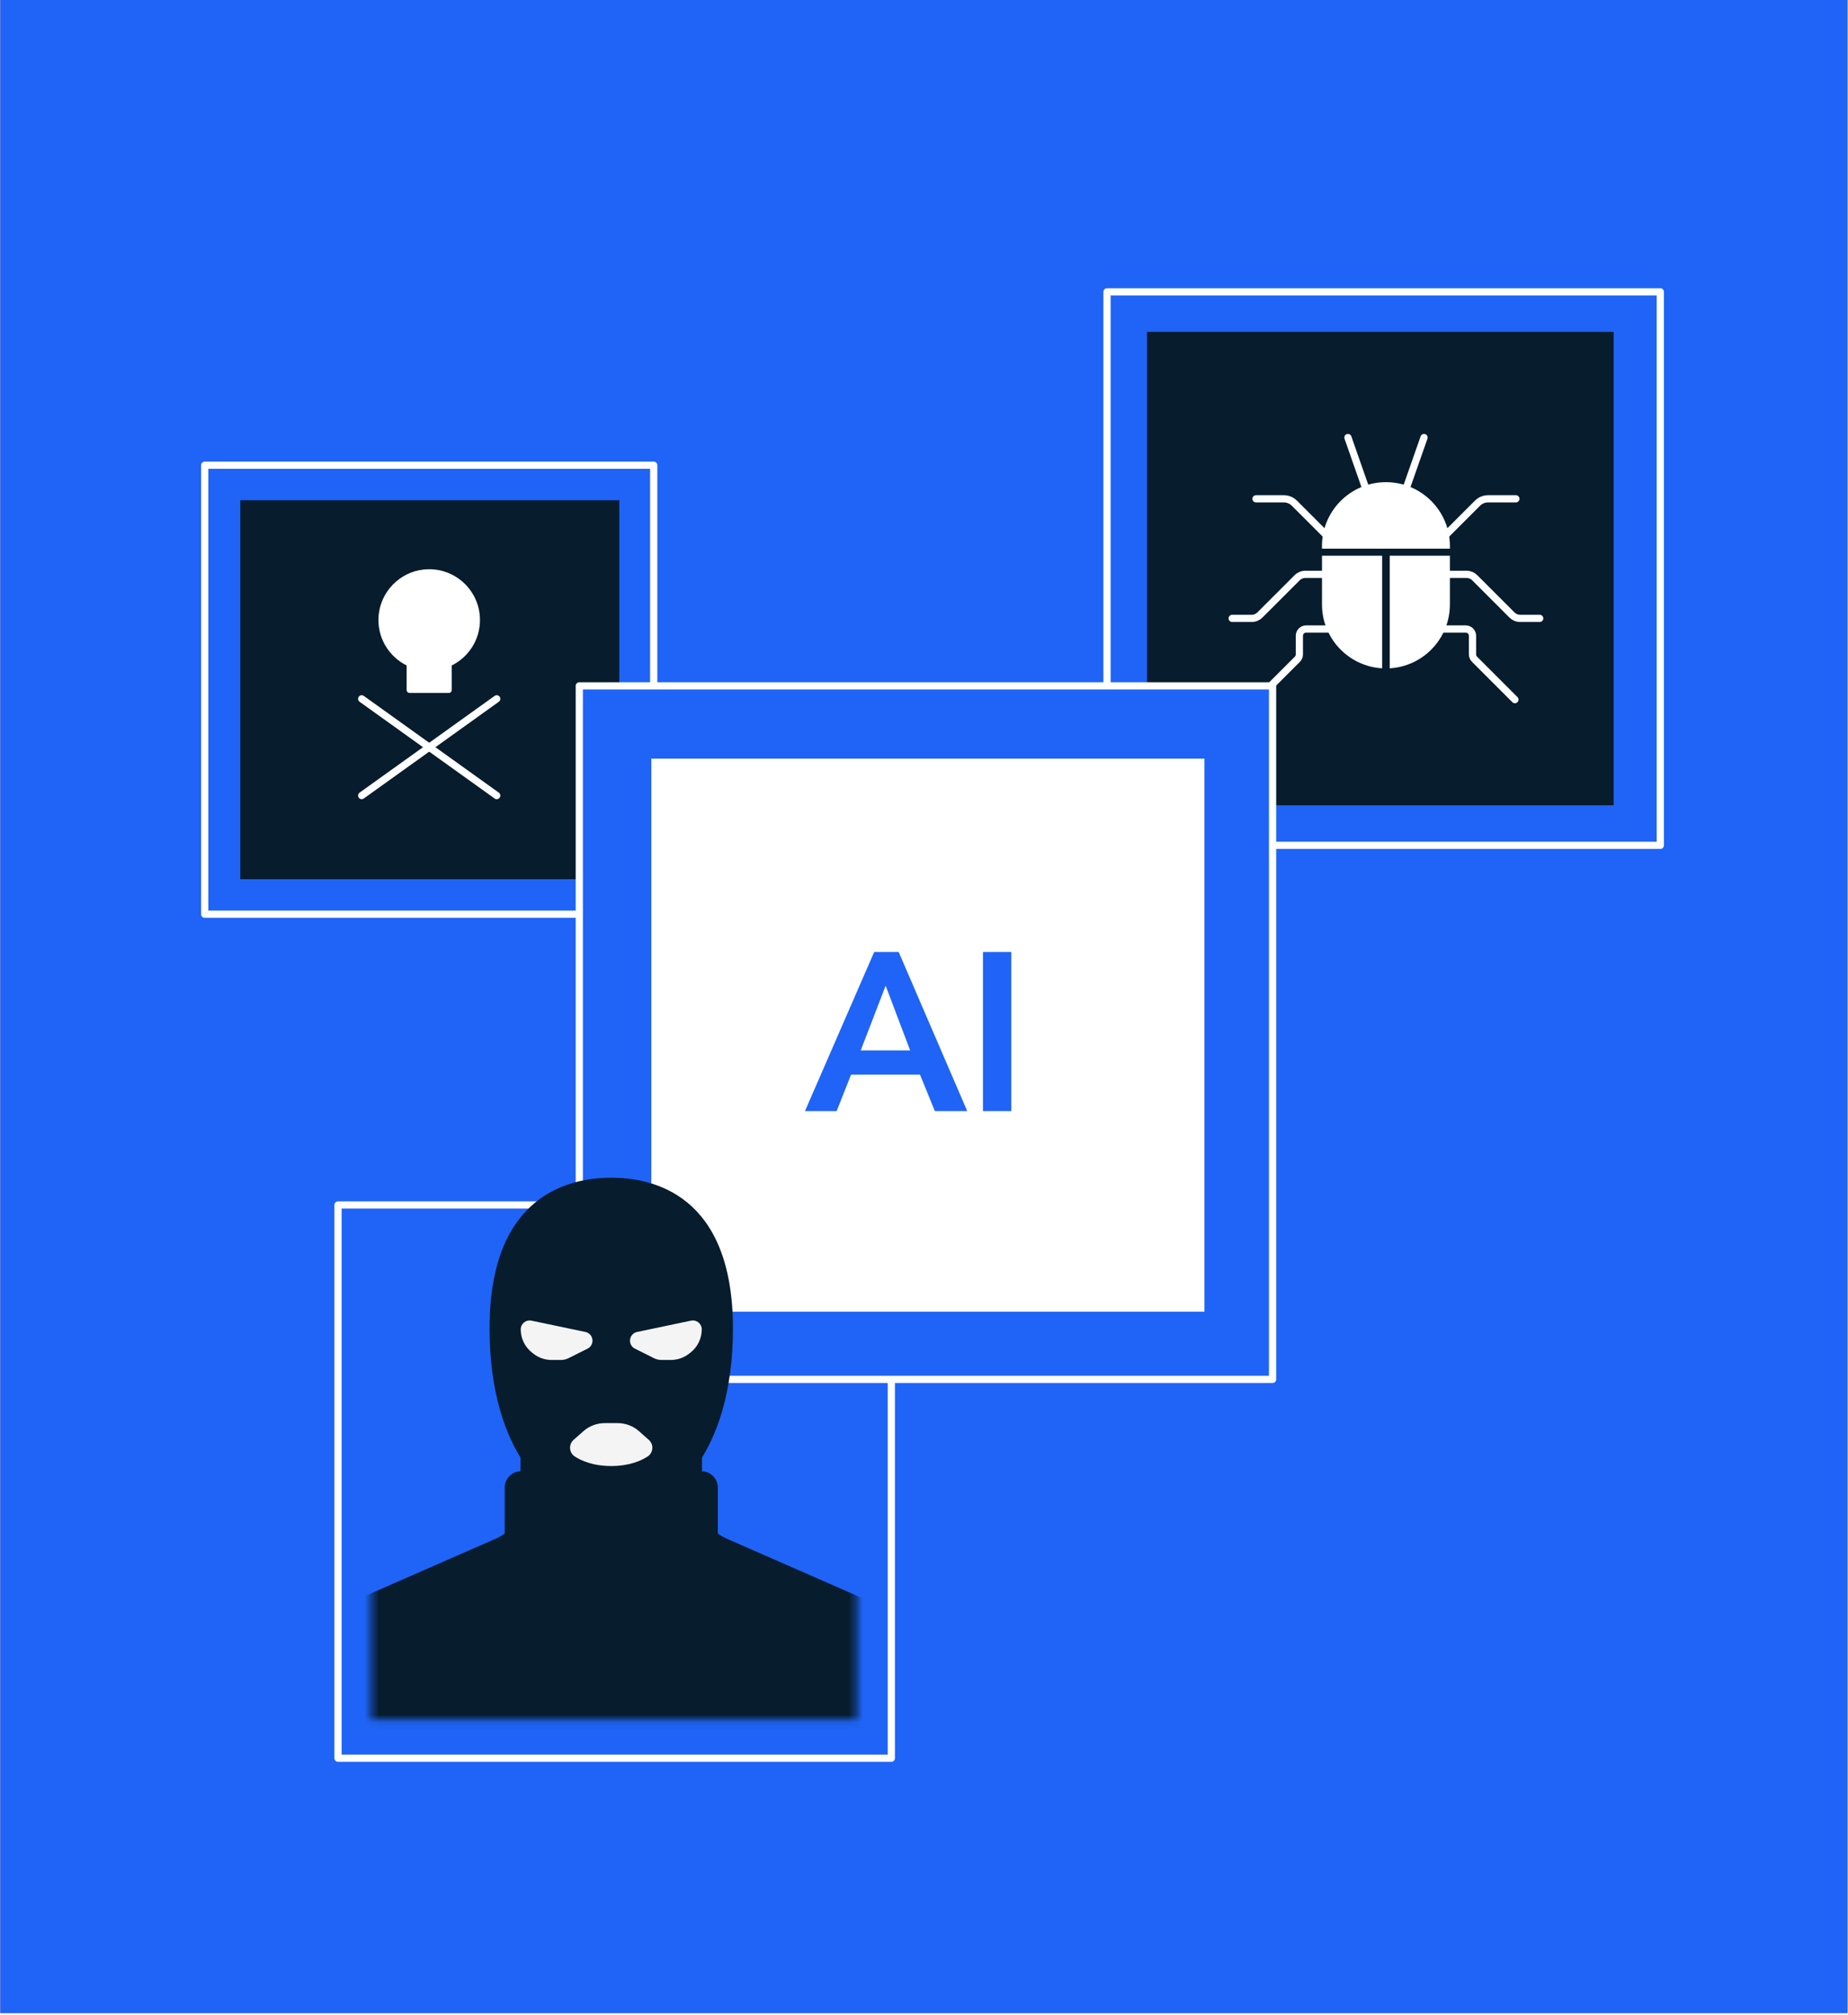
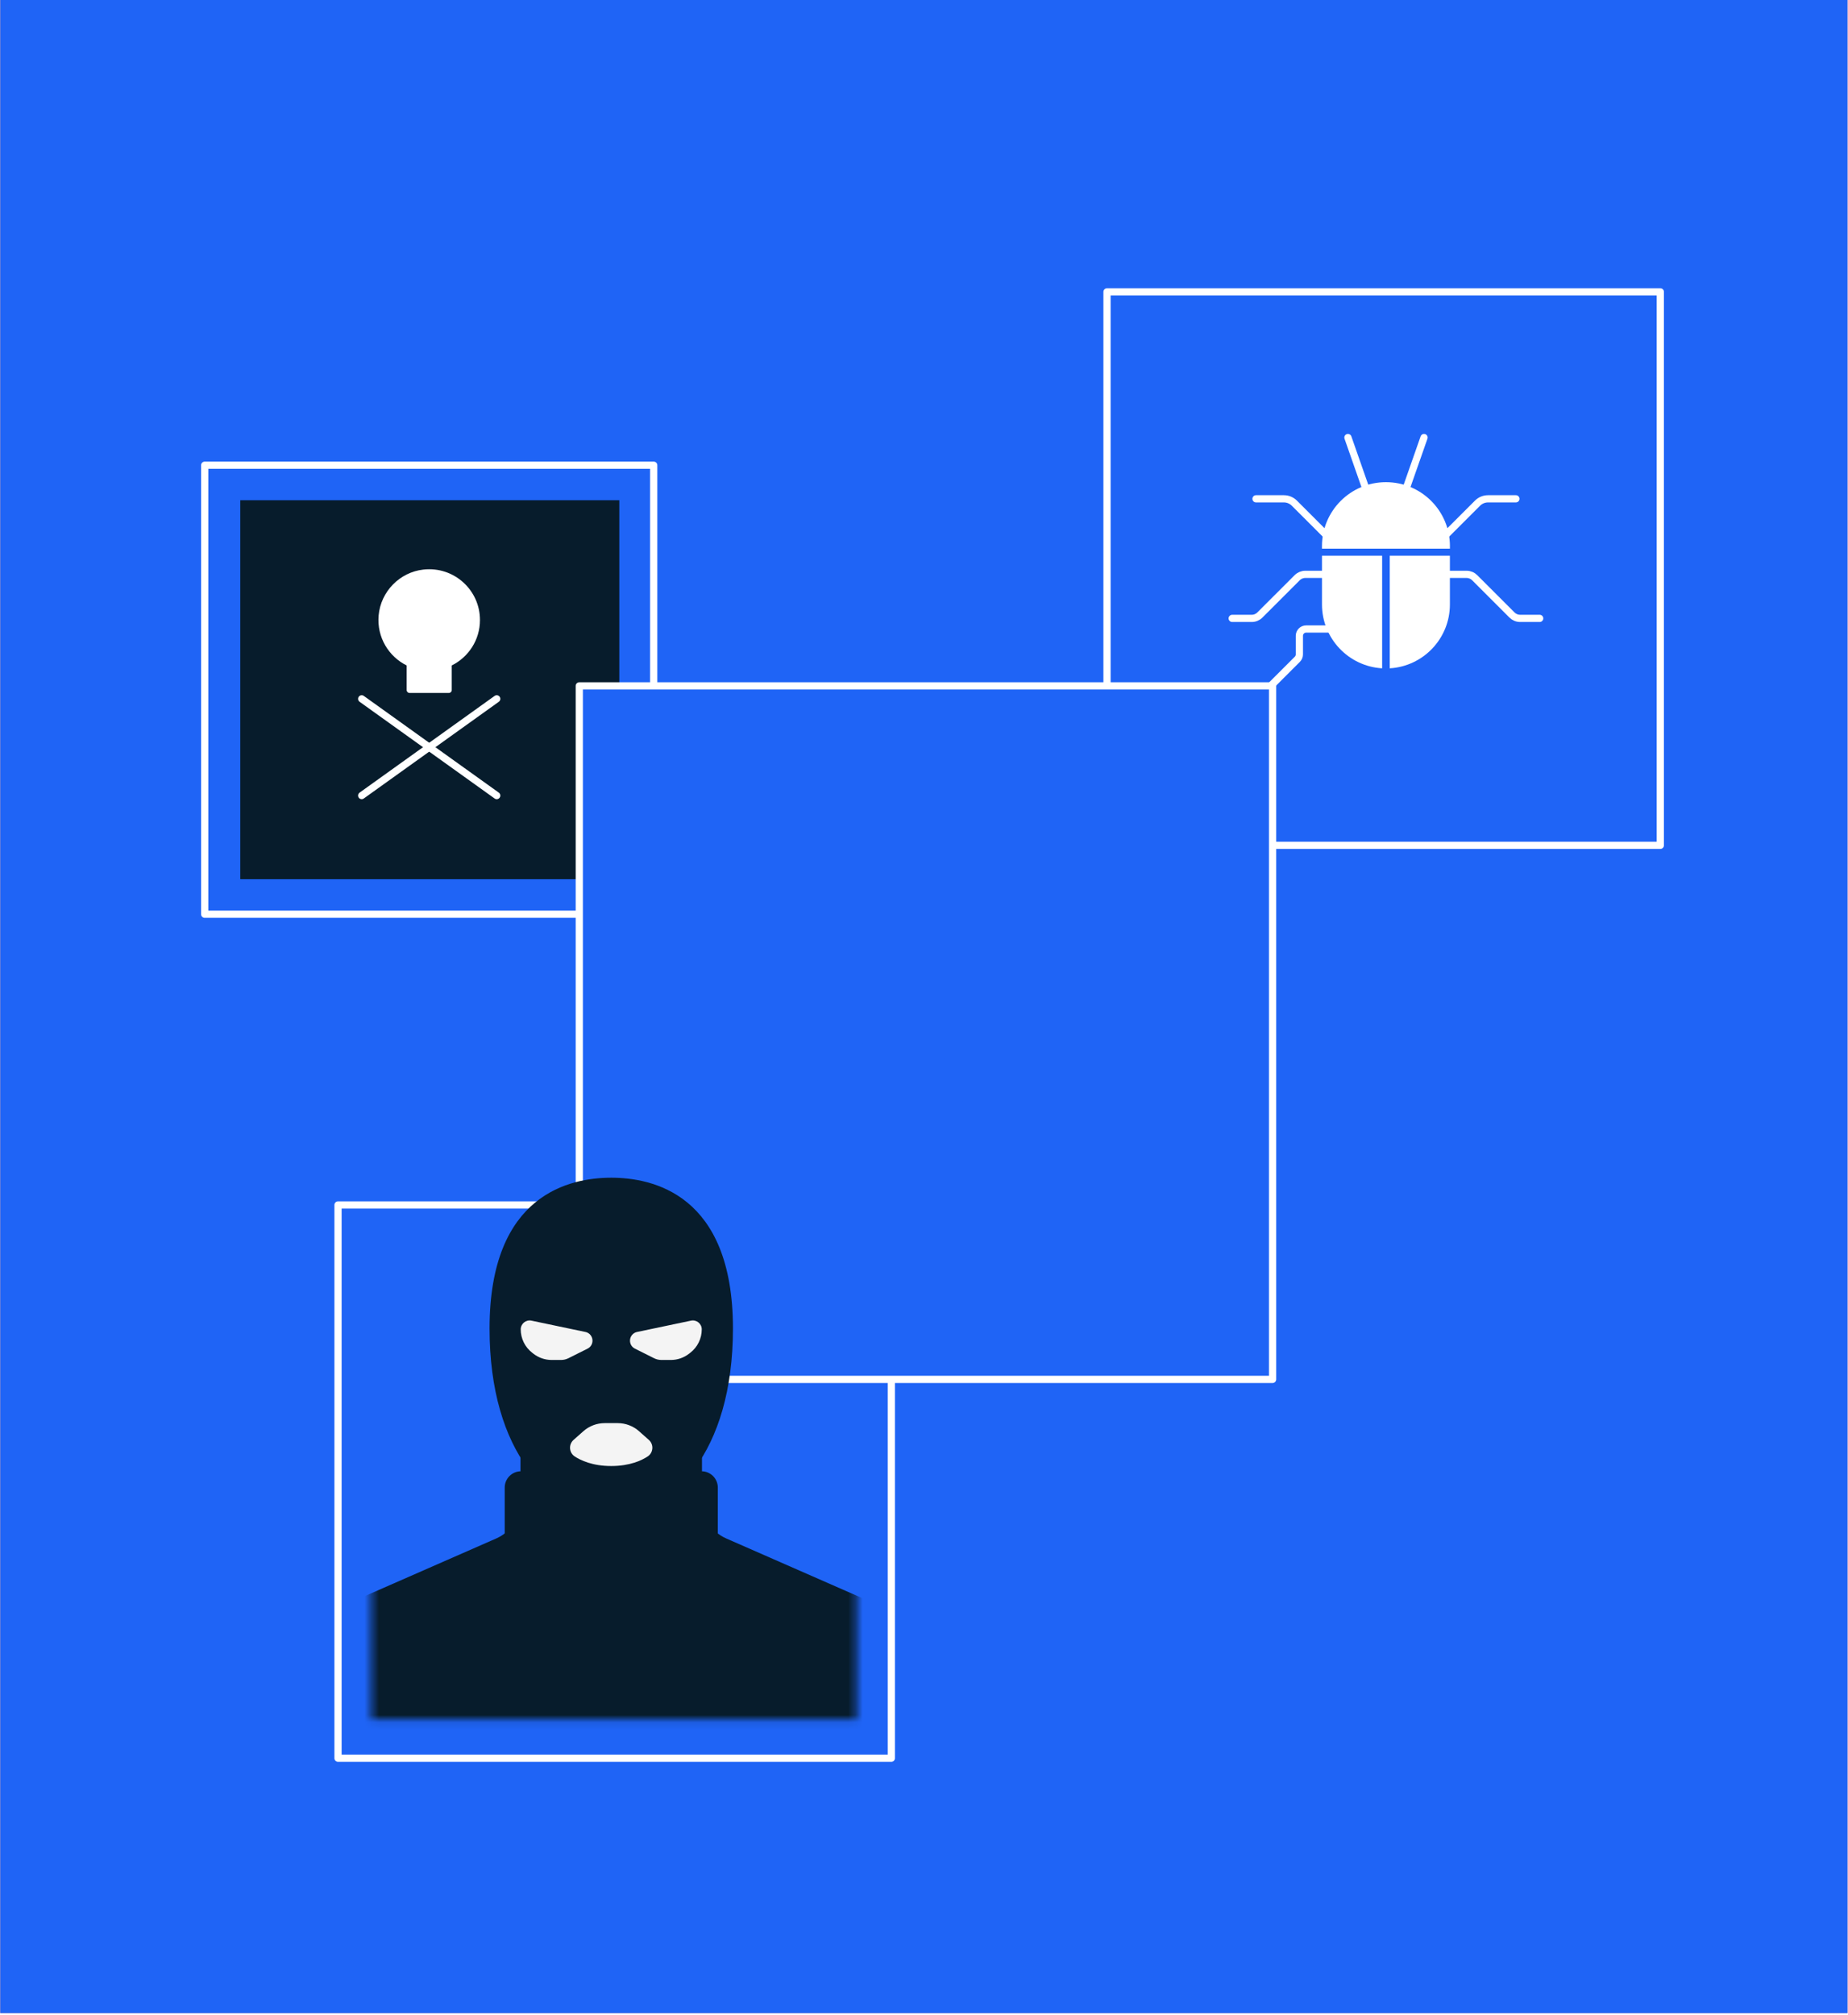
<svg xmlns="http://www.w3.org/2000/svg" width="256" height="279" viewBox="0 0 256 279" fill="none">
  <g clip-path="url(#clip0_15377_530)">
    <rect width="255.904" height="278.778" transform="translate(0.032)" fill="#DA8888" />
    <g filter="url(#filter0_d_15377_530)">
      <ellipse cx="210.552" cy="232.668" rx="33.552" ry="33.668" fill="white" />
    </g>
    <path d="M226.164 232.588L202.629 246.223L202.629 218.953L226.164 232.588Z" fill="#1F64F6" />
    <g clip-path="url(#clip1_15377_530)">
      <rect width="255.904" height="278.778" transform="translate(0.032)" fill="#1F64F6" />
      <path d="M90.558 64.425H28.356V126.602H90.558V64.425Z" stroke="white" stroke-linecap="round" stroke-linejoin="round" />
      <path d="M153.353 117.062L230 117.062V40.415L153.353 40.415V117.062Z" stroke="white" stroke-linecap="round" stroke-linejoin="round" />
      <path d="M123.472 166.864H46.825V243.481H123.472V166.864Z" stroke="white" stroke-linecap="round" stroke-linejoin="round" />
      <path d="M85.79 69.272H33.289V121.752H85.79V69.272Z" fill="#071C2C" />
-       <path d="M223.536 45.956H158.894V111.522H223.536V45.956Z" fill="#071C2C" />
      <path d="M200.856 75.632C200.856 70.739 196.888 66.772 191.992 66.772C187.097 66.772 183.129 70.739 183.129 75.632V75.982H200.852V75.632H200.856Z" fill="white" />
      <path d="M189.205 67.672L186.727 60.59" stroke="white" stroke-linecap="round" stroke-linejoin="round" />
      <path d="M194.786 67.672L197.269 60.59" stroke="white" stroke-linecap="round" stroke-linejoin="round" />
      <path d="M192.519 76.96V92.549C197.168 92.275 200.851 88.42 200.851 83.708V76.96H192.519Z" fill="white" />
      <path d="M183.132 76.96V83.708C183.132 88.424 186.819 92.275 191.465 92.549V76.96H183.132Z" fill="white" />
      <path d="M173.992 69.077H177.852C178.395 69.077 178.918 69.292 179.303 69.677L183.614 73.986" stroke="white" stroke-linecap="round" stroke-linejoin="round" />
      <path d="M170.693 85.635H173.399C173.822 85.635 174.23 85.466 174.53 85.166L179.692 80.007C179.992 79.707 180.396 79.537 180.823 79.537H183.429" stroke="white" stroke-linecap="round" stroke-linejoin="round" />
      <path d="M174.126 96.888L179.722 91.294C179.899 91.117 179.999 90.879 179.999 90.629C179.999 90.009 179.999 88.863 179.999 88.047C179.999 87.524 180.422 87.105 180.942 87.105H184.19" stroke="white" stroke-linecap="round" stroke-linejoin="round" />
      <path d="M209.992 69.077H206.132C205.589 69.077 205.066 69.292 204.681 69.677L200.371 73.986" stroke="white" stroke-linecap="round" stroke-linejoin="round" />
      <path d="M213.29 85.635H210.585C210.161 85.635 209.754 85.466 209.453 85.166L204.292 80.007C203.992 79.707 203.588 79.537 203.161 79.537H200.555" stroke="white" stroke-linecap="round" stroke-linejoin="round" />
-       <path d="M209.858 96.888L204.262 91.294C204.085 91.117 203.985 90.879 203.985 90.629C203.985 90.009 203.985 88.863 203.985 88.047C203.985 87.524 203.561 87.105 203.042 87.105H199.793" stroke="white" stroke-linecap="round" stroke-linejoin="round" />
      <path d="M66.489 85.859C66.489 81.712 62.896 78.404 58.653 78.875C55.365 79.24 52.746 81.924 52.452 85.22C52.184 88.25 53.842 90.915 56.333 92.154V95.559C56.333 95.781 56.514 95.962 56.736 95.962H62.178C62.399 95.962 62.58 95.781 62.58 95.559V92.154C64.897 91.002 66.489 88.621 66.489 85.862V85.859Z" fill="white" />
      <path d="M50.105 96.776L68.809 110.171" stroke="white" stroke-linecap="round" stroke-linejoin="round" />
      <path d="M68.809 96.776L50.105 110.171" stroke="white" stroke-linecap="round" stroke-linejoin="round" />
      <path d="M176.287 94.981H80.247V191.02H176.287V94.981Z" fill="#1F64F6" stroke="white" stroke-linecap="round" stroke-linejoin="round" />
-       <path d="M166.844 105.058H90.228V181.644H166.844V105.058Z" fill="white" />
      <path d="M121.097 131.83H124.491L133.989 153.864H129.504L127.449 148.824H117.892L115.9 153.864H111.511L121.101 131.83H121.097ZM126.081 145.465L122.687 136.501L119.231 145.465H126.081Z" fill="#1F64F6" />
      <path d="M136.169 131.83H140.094V153.864H136.169V131.83Z" fill="#1F64F6" />
      <mask id="mask0_15377_530" style="mask-type:luminance" maskUnits="userSpaceOnUse" x="51" y="159" width="68" height="80">
        <path d="M118.657 159.542H51.443V238.113H118.657V159.542Z" fill="white" />
      </mask>
      <g mask="url(#mask0_15377_530)">
        <path d="M127.195 230.587C126.387 226.545 123.655 223.153 119.881 221.499L100.607 213.05C98.564 212.154 97.244 210.135 97.244 207.905V201.275H72.103V207.905C72.103 210.135 70.784 212.154 68.741 213.05L49.466 221.499C45.692 223.153 42.961 226.545 42.153 230.587L35.636 261.39H133.712L127.195 230.587Z" fill="#071C2C" />
        <path d="M72.169 203.744H97.183C98.425 203.744 99.437 204.755 99.437 205.997V213.996H69.918V205.997C69.918 204.755 70.93 203.744 72.172 203.744H72.169Z" fill="#071C2C" />
        <path d="M101.534 183.977C101.534 165.287 90.289 163.091 84.676 163.091C79.063 163.091 67.817 165.287 67.817 183.977C67.817 201.156 76.246 209.762 84.676 209.762C93.105 209.762 101.534 201.156 101.534 183.977Z" fill="#071C2C" />
        <path d="M81.099 184.454L73.624 182.885C72.858 182.723 72.135 183.308 72.135 184.092C72.135 185.358 72.719 186.554 73.724 187.33L73.908 187.473C74.628 188.03 75.509 188.33 76.421 188.33H77.717C78.075 188.33 78.425 188.246 78.744 188.088L81.395 186.761C81.814 186.554 82.076 186.127 82.076 185.658C82.076 185.073 81.668 184.569 81.095 184.45L81.099 184.454Z" fill="#F4F4F4" />
        <path d="M88.25 184.454L95.725 182.885C96.49 182.723 97.214 183.308 97.214 184.092C97.214 185.358 96.629 186.554 95.625 187.33L95.44 187.473C94.721 188.03 93.84 188.33 92.928 188.33H91.631C91.273 188.33 90.923 188.246 90.604 188.088L87.953 186.761C87.534 186.554 87.272 186.127 87.272 185.658C87.272 185.073 87.68 184.569 88.254 184.45L88.25 184.454Z" fill="#F4F4F4" />
        <path d="M88.535 198.202C87.719 197.479 86.661 197.075 85.569 197.075H83.772C82.679 197.075 81.625 197.475 80.806 198.202L79.455 199.398C79.144 199.675 78.967 200.067 78.967 200.483C78.967 200.963 79.198 201.413 79.598 201.679C80.417 202.221 82.06 203.017 84.668 203.017C87.277 203.017 88.919 202.225 89.739 201.679C90.139 201.413 90.37 200.96 90.37 200.483C90.37 200.067 90.193 199.671 89.881 199.398L88.531 198.202H88.535Z" fill="#F4F4F4" />
      </g>
    </g>
  </g>
  <defs>
    <filter id="filter0_d_15377_530" x="149.57" y="171.57" width="121.964" height="122.196" filterUnits="userSpaceOnUse" color-interpolation-filters="sRGB">
      <feFlood flood-opacity="0" result="BackgroundImageFix" />
      <feColorMatrix in="SourceAlpha" type="matrix" values="0 0 0 0 0 0 0 0 0 0 0 0 0 0 0 0 0 0 127 0" result="hardAlpha" />
      <feMorphology radius="2.494" operator="dilate" in="SourceAlpha" result="effect1_dropShadow_15377_530" />
      <feOffset />
      <feGaussianBlur stdDeviation="12.468" />
      <feComposite in2="hardAlpha" operator="out" />
      <feColorMatrix type="matrix" values="0 0 0 0 0.039 0 0 0 0 0.187 0 0 0 0 0.3 0 0 0 0.5 0" />
      <feBlend mode="normal" in2="BackgroundImageFix" result="effect1_dropShadow_15377_530" />
      <feBlend mode="normal" in="SourceGraphic" in2="effect1_dropShadow_15377_530" result="shape" />
    </filter>
    <clipPath id="clip0_15377_530">
      <rect width="255.904" height="278.778" fill="white" transform="translate(0.032)" />
    </clipPath>
    <clipPath id="clip1_15377_530">
      <rect width="255.904" height="278.778" fill="white" transform="translate(0.032)" />
    </clipPath>
  </defs>
</svg>